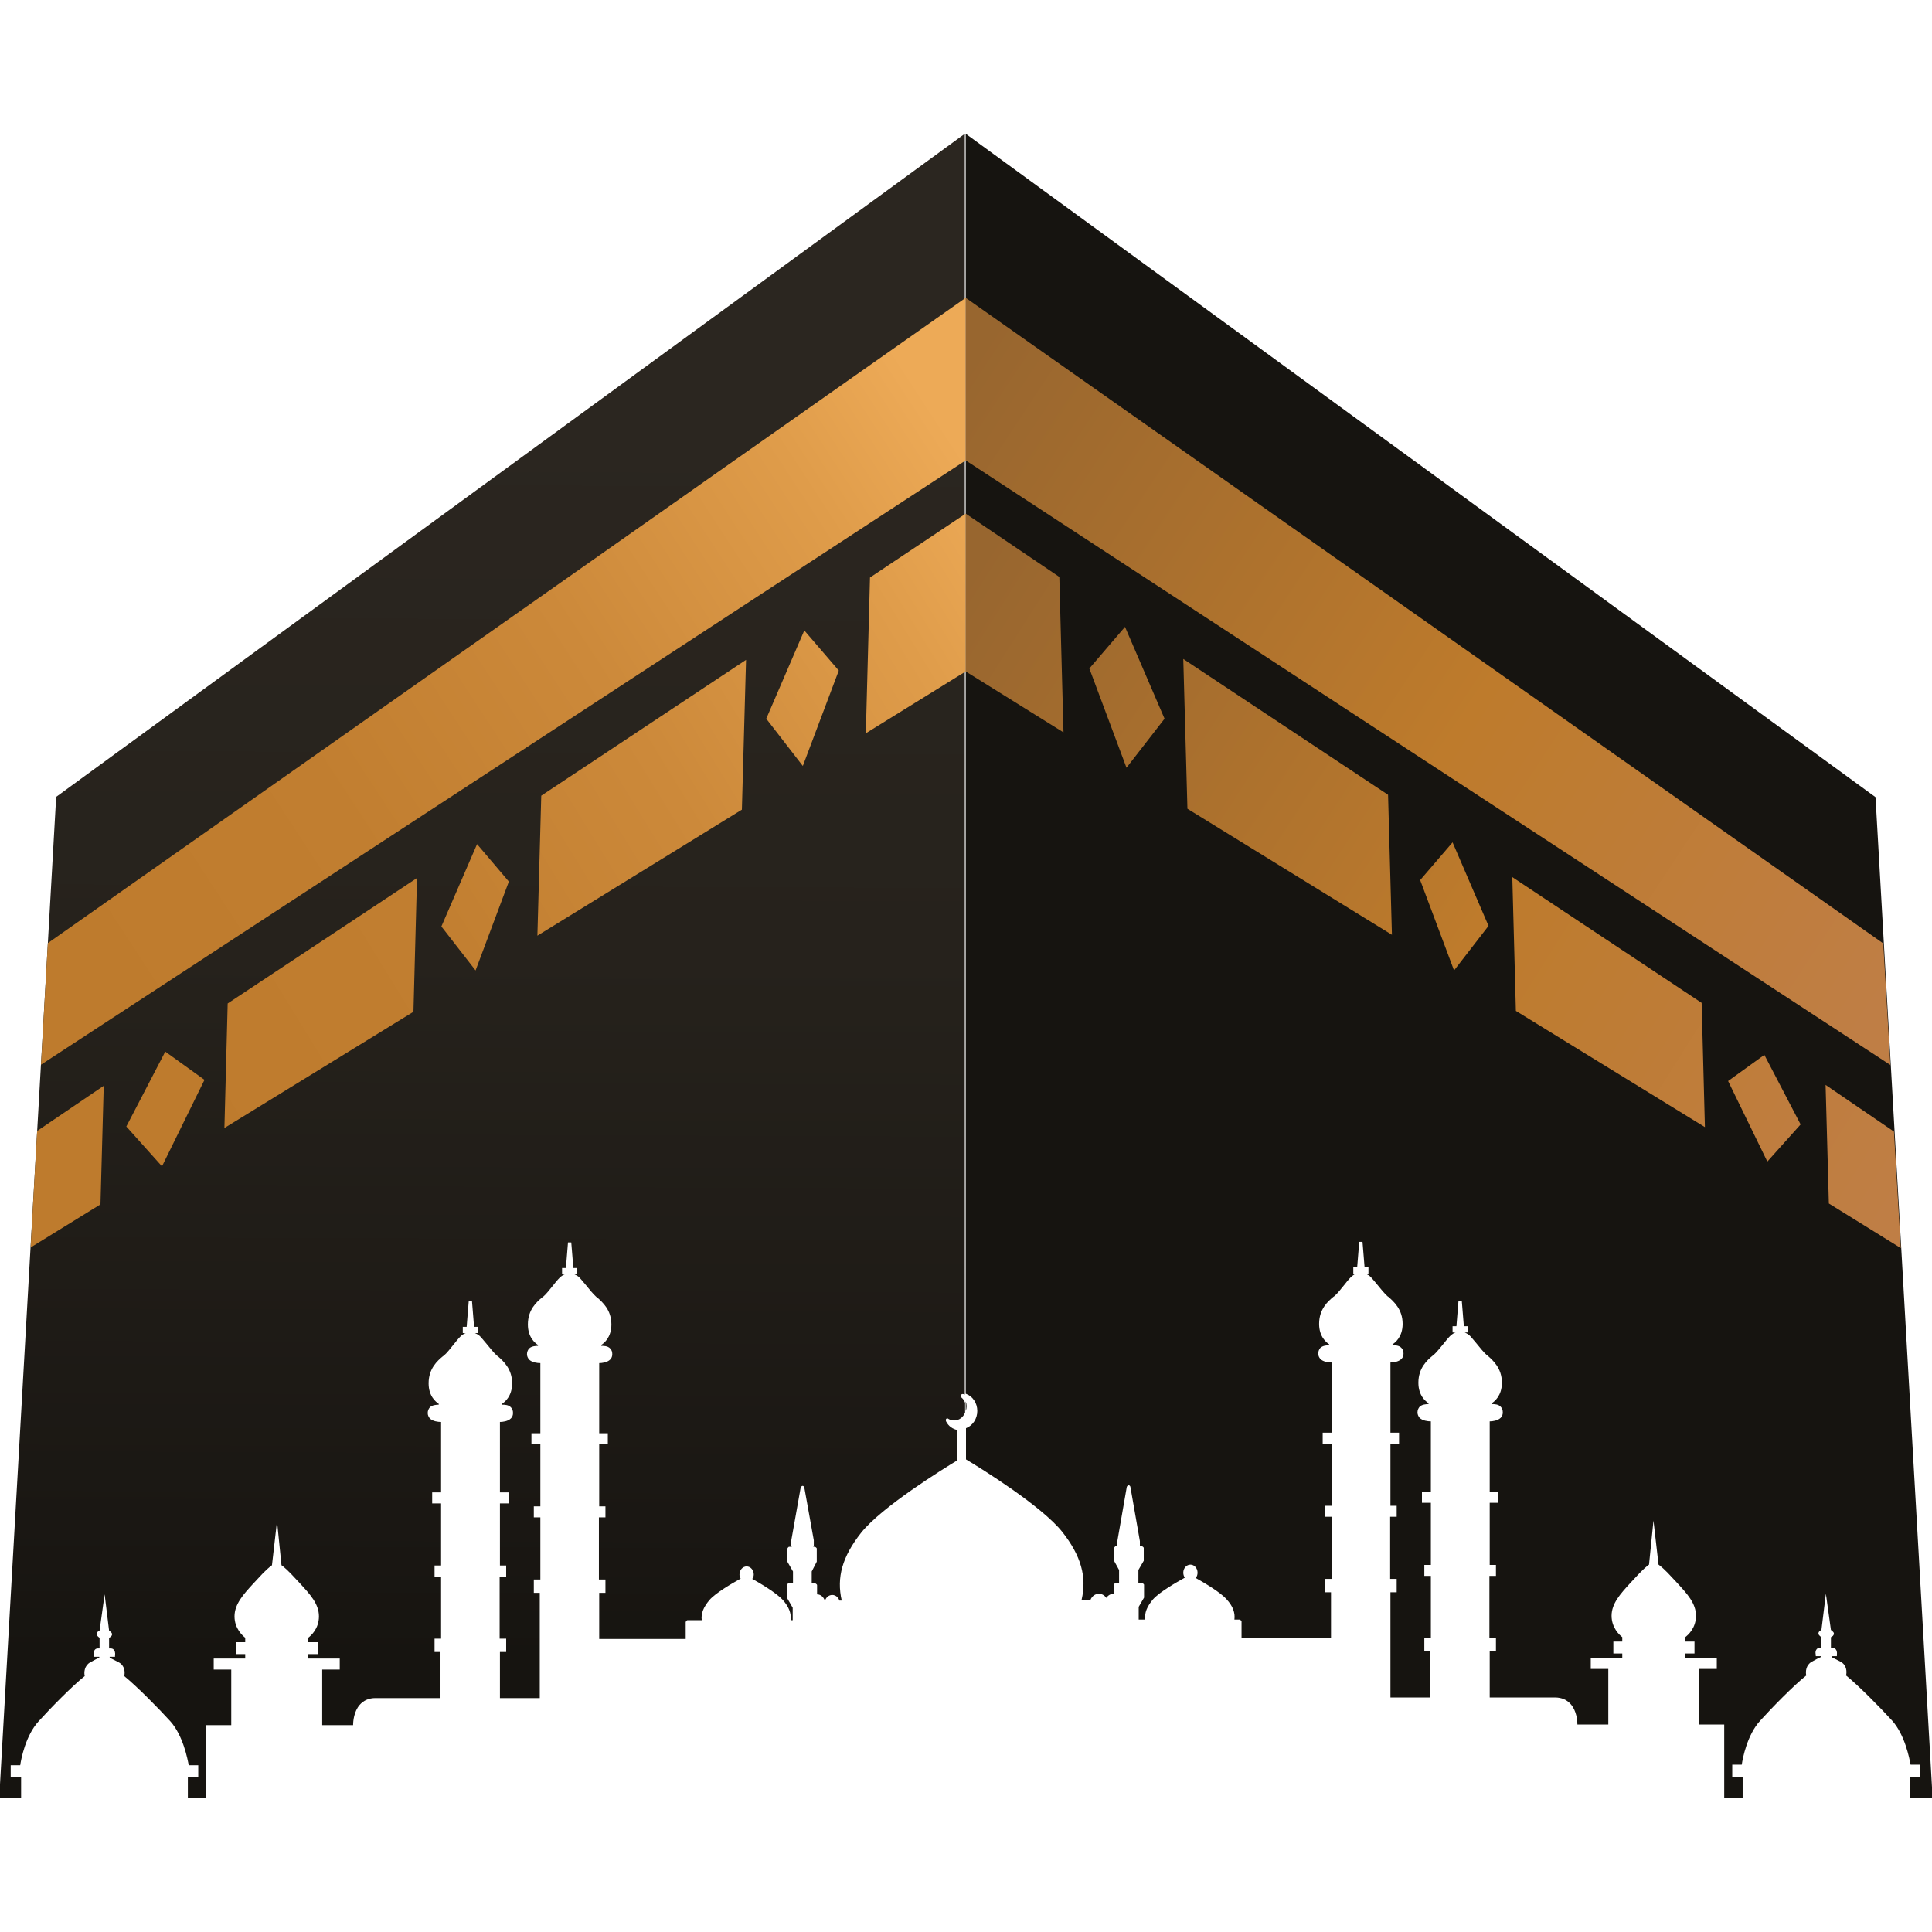
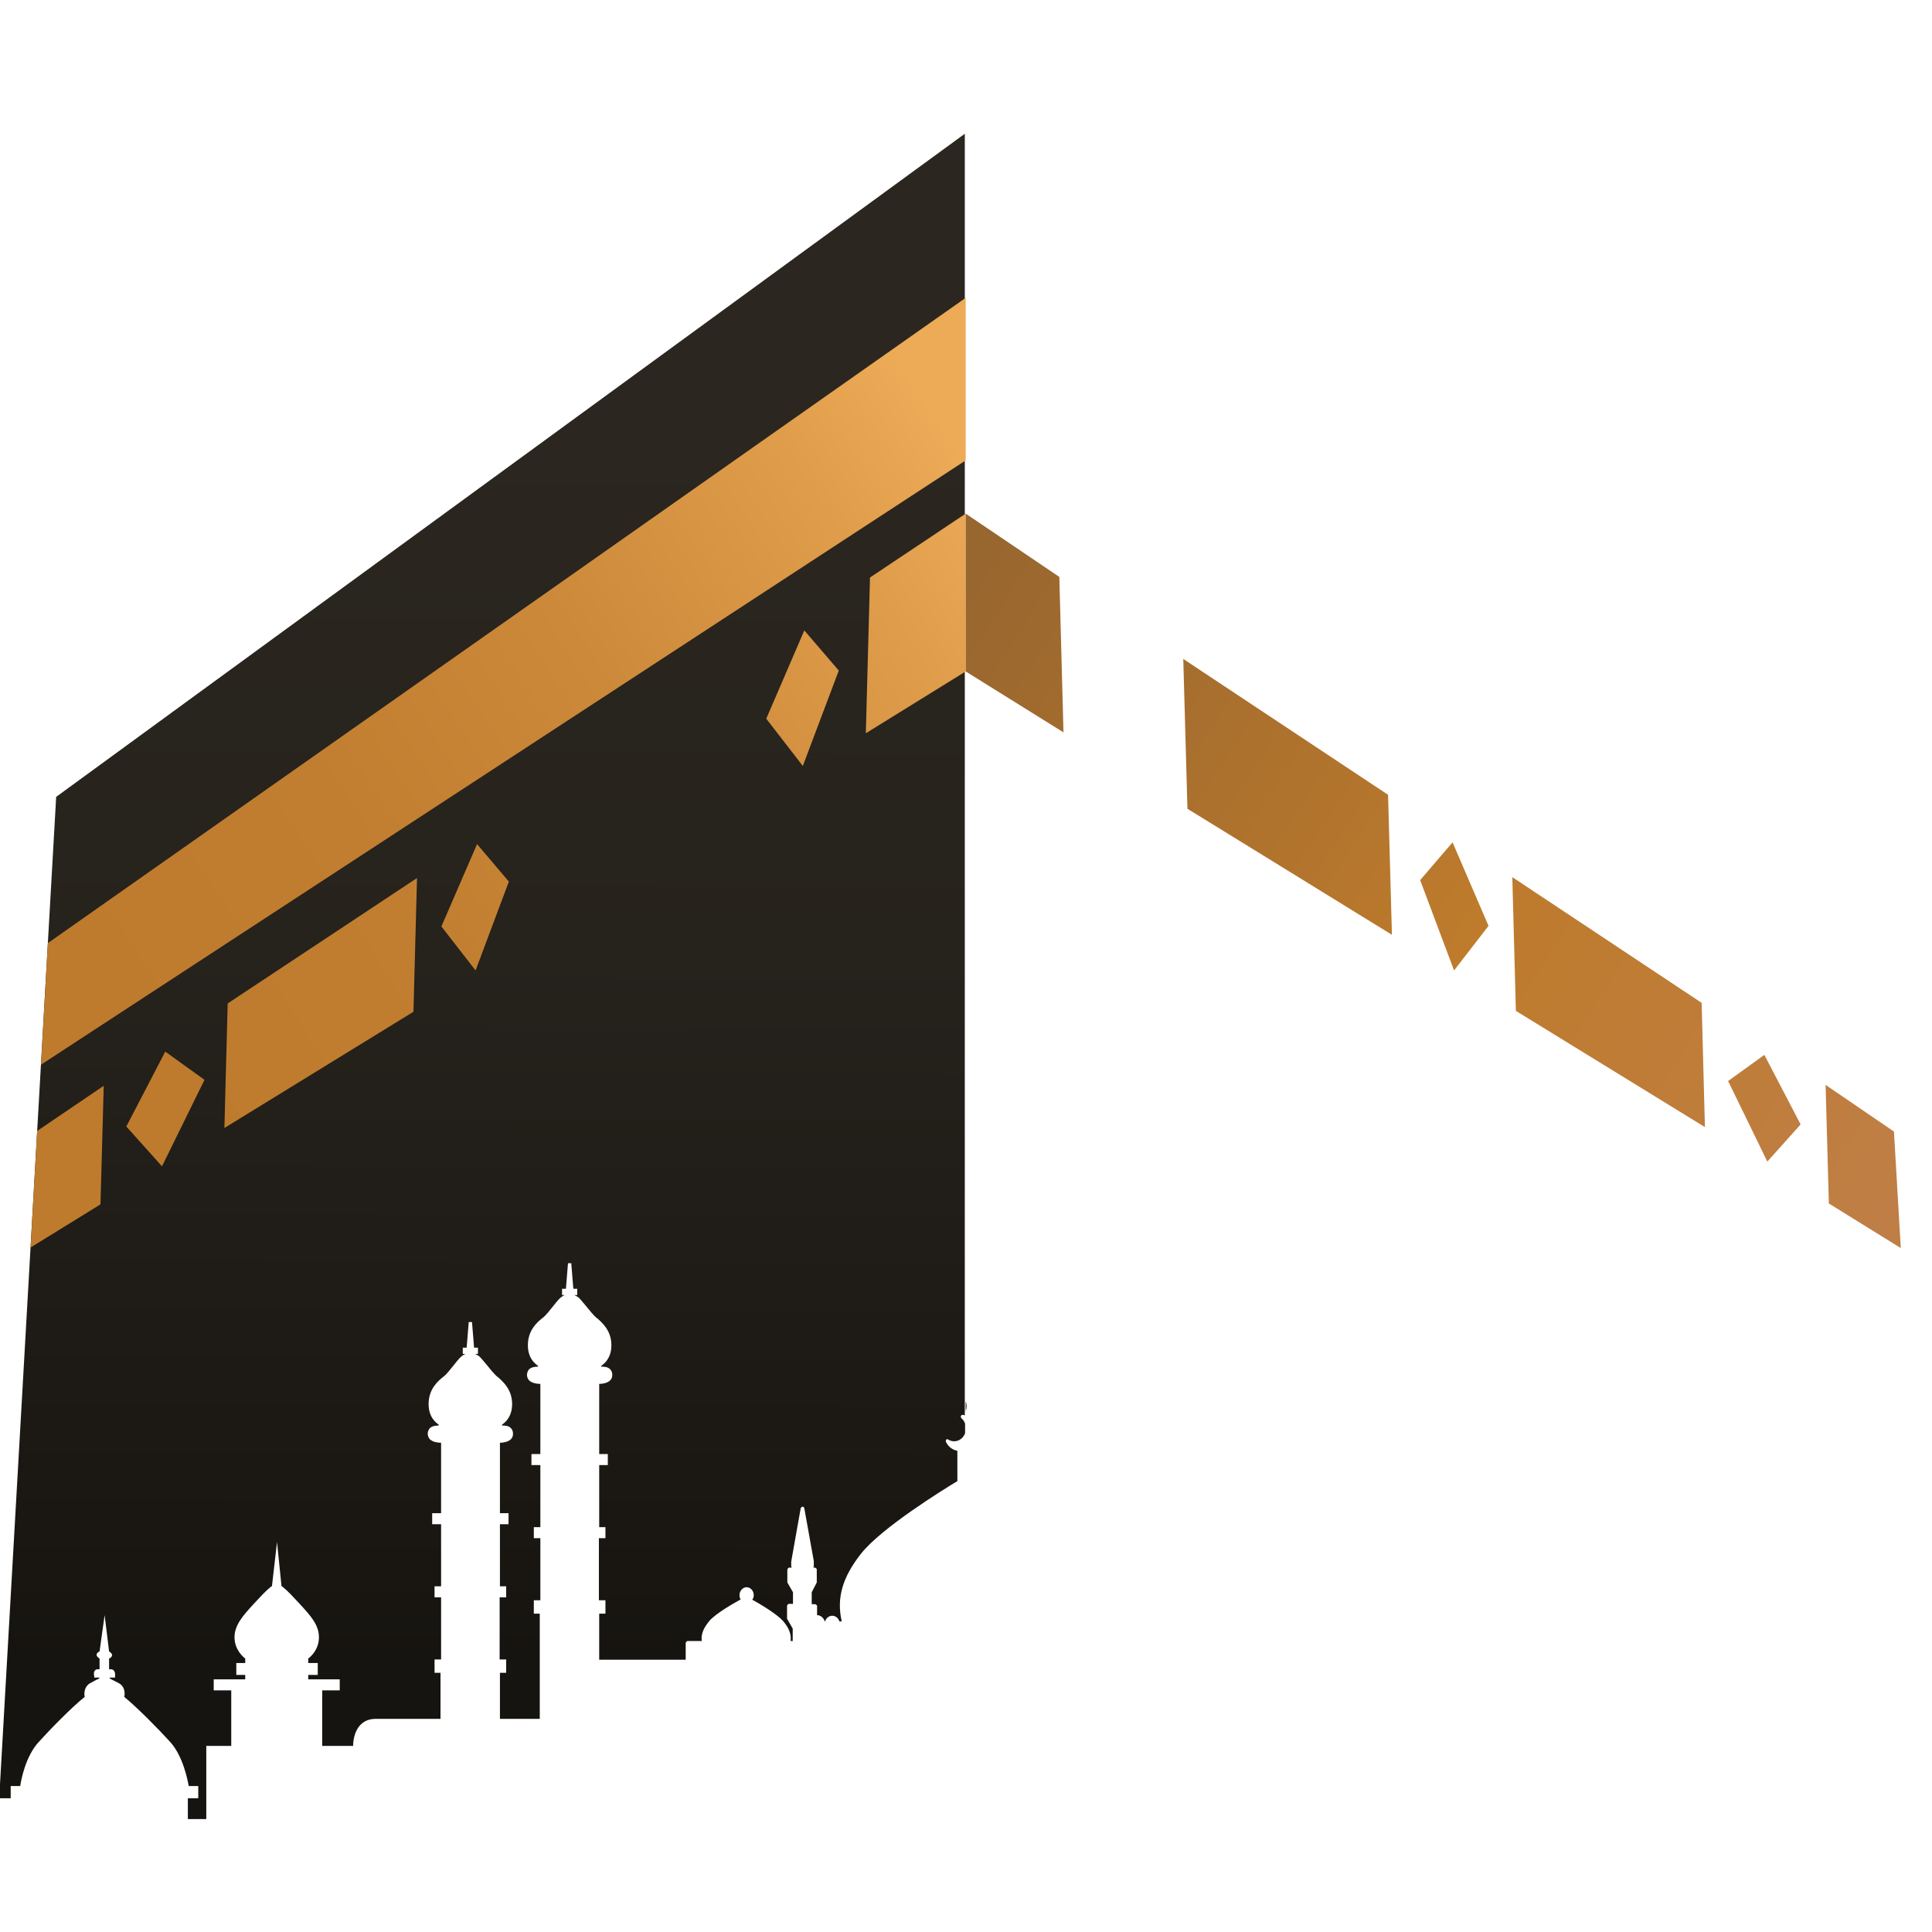
<svg xmlns="http://www.w3.org/2000/svg" xmlns:xlink="http://www.w3.org/1999/xlink" id="Layer_1" data-name="Layer 1" viewBox="0 0 65 65">
  <defs>
    <style>
      .cls-1 {
        fill: url(#linear-gradient-15);
      }

      .cls-2 {
        fill: url(#linear-gradient-13);
      }

      .cls-3 {
        fill: url(#linear-gradient-2);
      }

      .cls-4 {
        fill: url(#linear-gradient-10);
      }

      .cls-5 {
        fill: url(#linear-gradient-12);
      }

      .cls-6 {
        fill: url(#linear-gradient-4);
      }

      .cls-7 {
        fill: url(#linear-gradient-3);
      }

      .cls-8 {
        fill: url(#linear-gradient-5);
      }

      .cls-9 {
        fill: #161410;
      }

      .cls-10 {
        fill: url(#linear-gradient-8);
      }

      .cls-11 {
        fill: url(#linear-gradient-14);
      }

      .cls-12 {
        fill: url(#linear-gradient-17);
      }

      .cls-13 {
        fill: url(#linear-gradient-7);
      }

      .cls-14 {
        fill: url(#linear-gradient-9);
      }

      .cls-15 {
        fill: url(#linear-gradient-11);
      }

      .cls-16 {
        fill: url(#linear-gradient-6);
      }

      .cls-17 {
        fill: url(#linear-gradient-16);
      }

      .cls-18 {
        fill: url(#linear-gradient);
      }
    </style>
    <linearGradient id="linear-gradient" x1="16.4" y1="14.08" x2="16.23" y2="55.89" gradientUnits="userSpaceOnUse">
      <stop offset="0" stop-color="#2b2620" />
      <stop offset=".43" stop-color="#26221c" />
      <stop offset=".89" stop-color="#1a1713" />
      <stop offset="1" stop-color="#161410" />
    </linearGradient>
    <linearGradient id="linear-gradient-2" x1="-1.2" y1="34.74" x2="31.29" y2="13.56" gradientUnits="userSpaceOnUse">
      <stop offset=".12" stop-color="#be7b2d" />
      <stop offset=".38" stop-color="#c17e30" />
      <stop offset=".63" stop-color="#cc893a" />
      <stop offset=".87" stop-color="#df9c4a" />
      <stop offset="1" stop-color="#edaa57" />
    </linearGradient>
    <linearGradient id="linear-gradient-3" x1="4.16" y1="38.4" x2="33.92" y2="19" xlink:href="#linear-gradient-2" />
    <linearGradient id="linear-gradient-4" x1="3.48" y1="38.7" x2="32.5" y2="19.78" xlink:href="#linear-gradient-2" />
    <linearGradient id="linear-gradient-5" x1="2.1" y1="39.53" x2="33.16" y2="19.28" xlink:href="#linear-gradient-2" />
    <linearGradient id="linear-gradient-6" x1="9.82" y1="54.4" x2="42.34" y2="33.2" gradientTransform="translate(-6.74 -15.54) rotate(1.56)" xlink:href="#linear-gradient-2" />
    <linearGradient id="linear-gradient-7" x1="9.95" y1="54.6" x2="42.47" y2="33.4" gradientTransform="translate(-6.74 -15.54) rotate(1.56)" xlink:href="#linear-gradient-2" />
    <linearGradient id="linear-gradient-8" x1="10.09" y1="54.78" x2="42.33" y2="33.76" gradientTransform="translate(-6.74 -15.54) rotate(1.56)" xlink:href="#linear-gradient-2" />
    <linearGradient id="linear-gradient-9" x1="9.73" y1="54.26" x2="42.25" y2="33.06" gradientTransform="translate(-6.74 -15.54) rotate(1.56)" xlink:href="#linear-gradient-2" />
    <linearGradient id="linear-gradient-10" x1="32.33" y1="12.65" x2="63.56" y2="33.3" gradientUnits="userSpaceOnUse">
      <stop offset="0" stop-color="#98662f" />
      <stop offset=".55" stop-color="#be7b2c" />
      <stop offset="1" stop-color="#bf7e45" />
    </linearGradient>
    <linearGradient id="linear-gradient-11" x1="32.45" y1="19.88" x2="62.54" y2="39.71" xlink:href="#linear-gradient-10" />
    <linearGradient id="linear-gradient-12" x1="34.19" y1="21.02" x2="62.44" y2="39.21" xlink:href="#linear-gradient-10" />
    <linearGradient id="linear-gradient-13" x1="35.42" y1="22.07" x2="63.35" y2="39.78" xlink:href="#linear-gradient-10" />
    <linearGradient id="linear-gradient-14" x1="32.52" y1="19.88" x2="64.14" y2="40.55" xlink:href="#linear-gradient-10" />
    <linearGradient id="linear-gradient-15" x1="32.41" y1="20.05" x2="63.67" y2="39.81" xlink:href="#linear-gradient-10" />
    <linearGradient id="linear-gradient-16" x1="32.15" y1="20.17" x2="64.01" y2="40.08" xlink:href="#linear-gradient-10" />
    <linearGradient id="linear-gradient-17" x1="32.32" y1="19.83" x2="63.63" y2="39.75" xlink:href="#linear-gradient-10" />
  </defs>
  <g>
    <path class="cls-9" d="M32.49,47.15v.32c.02-.05.03-.11.03-.16s-.01-.11-.03-.16Z" />
-     <path class="cls-9" d="M32.88,47.47c0,.26-.15.49-.38.58v1.05c.49.29,2.55,1.57,3.24,2.44.63.8.83,1.51.65,2.28h.3c.05-.12.16-.2.28-.2.1,0,.19.05.25.14.06-.09.15-.14.25-.14h0v-.3s.03-.06.06-.06h.12v-.44l-.17-.31s0-.02,0-.03v-.4s.03-.06.06-.06h.05s0,0,0,0v-.16l.32-1.84s.03-.05.06-.05.05.02.06.05l.32,1.83v.17s0,0,0,0h.07s.06.03.06.06v.4s0,.02,0,.03l-.18.31v.44h.13s.06.03.06.06v.4s0,.02,0,.03l-.18.31v.43h.22c-.03-.23.06-.44.26-.68.22-.25.8-.58,1.07-.73-.03-.05-.05-.1-.05-.17,0-.15.11-.27.24-.27s.24.12.24.27c0,.07-.02.13-.06.18.3.17.83.48,1.04.72.21.23.29.45.26.68h.18s.06.03.06.06v.57h.82s2.19,0,2.19,0v-1.55s-.2,0-.2,0v-.45h.22v-2.09h-.22v-.37h.22v-2.09h-.3v-.37h.3v-2.36c-.1,0-.28-.02-.38-.12-.04-.05-.07-.11-.07-.18,0-.08.03-.14.07-.19.08-.08.22-.09.3-.09v-.03c-.09-.06-.34-.25-.34-.69,0-.5.3-.76.48-.91l.03-.02c.1-.08.23-.25.36-.41.1-.13.19-.23.24-.27.05-.04.1-.07.14-.08h-.1v-.21h.13l.07-.86h.11l.07.86h.13v.21h-.1s.09.04.14.08c.05.04.13.14.24.27.12.15.26.32.36.41l.03.02c.18.16.48.42.48.91,0,.44-.25.63-.34.69v.03c.08,0,.22,0,.3.09.05.05.07.11.07.19,0,.07-.02.13-.07.18-.1.1-.28.12-.37.12v2.36s.29,0,.29,0v.37h-.29v2.09s.21,0,.21,0v.37s-.22,0-.22,0v2.09s.22,0,.22,0v.45h-.21v3.54h1.34v-1.55s-.2,0-.2,0v-.45h.22v-2.09h-.22v-.37h.22v-2.09h-.3v-.37h.3v-2.37c-.1,0-.28-.02-.38-.12-.04-.05-.07-.11-.07-.18,0-.08.03-.14.07-.19.08-.08.22-.09.3-.09v-.03c-.09-.06-.34-.25-.34-.69,0-.5.3-.76.48-.91l.03-.02c.09-.08.23-.25.36-.41.1-.13.19-.23.24-.27.05-.04.1-.07.14-.08h-.1v-.21h.13l.07-.86h.11l.07.86h.13v.21h-.1s.09.04.14.08c.05.04.13.14.24.27.12.15.26.32.36.41l.03.02c.18.16.48.42.48.91,0,.44-.25.63-.34.69v.03c.08,0,.22,0,.3.09.05.05.07.11.07.19,0,.07-.02.13-.07.18-.1.1-.28.12-.37.12v2.37s.29,0,.29,0v.37h-.29v2.09s.21,0,.21,0v.37s-.22,0-.22,0v2.09s.22,0,.22,0v.45h-.21v1.55h2.2c.22,0,.4.08.53.23.19.22.22.54.22.68h1.04v-1.87h-.59v-.37h1.06v-.15h-.3v-.4s.3,0,.3,0v-.15c-.09-.07-.36-.31-.36-.72s.3-.74.62-1.09c.05-.05.09-.1.14-.15.28-.31.44-.44.5-.48l.15-1.48.17,1.48c.06.04.22.17.5.48.05.05.09.1.14.15.32.35.62.67.62,1.09s-.27.65-.36.72v.15h.31v.4h-.31v.15h1.06v.37h-.59v1.87h.84v2.46h.62v-.7h-.35v-.41h.32c.03-.21.18-1,.62-1.48.38-.42,1.13-1.19,1.55-1.52-.03-.13-.01-.35.18-.46.16-.09.26-.14.31-.16v-.03h-.17v-.05s-.03-.1.02-.17c.02-.03.05-.06.11-.06h.06v-.36s-.1-.06-.1-.12c0-.07.06-.1.1-.12l.15-1.22.17,1.22s.1.06.1.12c0,.06-.05.1-.1.12v.36h.06c.06,0,.09.03.11.06.05.07.03.16.03.17v.05h-.18v.03s.15.08.31.16c.2.11.21.33.18.46.42.34,1.17,1.1,1.55,1.52.43.48.58,1.27.62,1.48h.32v.41h-.35v.7h.77l-1.92-33.66L32.49,4.5v42.39c.23.08.39.31.39.58Z" />
  </g>
-   <path class="cls-18" d="M0,60.5h.71v-.7h-.35v-.41h.32c.03-.21.18-1,.62-1.48.38-.42,1.13-1.19,1.55-1.52-.03-.13-.01-.35.18-.46.16-.09.26-.14.31-.16v-.03h-.17v-.05s-.03-.1.01-.17c.02-.03.05-.06.11-.06h.06v-.36s-.1-.06-.1-.12c0-.07.06-.1.1-.12l.17-1.22.15,1.22s.1.06.1.12c0,.06-.05.1-.1.12v.36h.06c.06,0,.09.03.11.06.05.07.03.16.03.17v.05h-.18v.03s.15.08.31.16c.2.11.21.33.18.46.42.34,1.17,1.1,1.55,1.52.43.48.58,1.27.62,1.48h.32v.41h-.35v.7h.62v-2.46h.84v-1.87h-.59v-.37h1.06v-.15h-.3v-.4s.3,0,.3,0v-.15c-.09-.07-.36-.31-.36-.72s.3-.74.62-1.09c.05-.05.09-.1.14-.15.28-.31.44-.44.5-.48l.17-1.48.15,1.48c.06.04.22.17.5.48.05.05.09.1.14.15.32.35.62.67.62,1.09s-.27.65-.36.72v.15h.32v.4h-.32v.15h1.06v.37h-.59v1.87h1.04c0-.14.03-.46.22-.68.13-.15.31-.23.53-.23h2.19v-1.55s-.2,0-.2,0v-.45h.22v-2.09h-.22v-.37h.22v-2.09h-.3v-.37h.3v-2.37c-.1,0-.28-.02-.38-.12-.04-.05-.07-.11-.07-.18,0-.08.03-.14.07-.19.08-.08.22-.09.3-.09v-.03c-.09-.06-.34-.25-.34-.69,0-.5.3-.76.48-.91l.03-.02c.1-.08.23-.25.36-.41.1-.13.19-.23.24-.27.05-.04.1-.07.14-.08h-.1v-.21h.13l.07-.86h.11l.07.86h.13v.21h-.1s.09.04.14.08c.05.04.13.14.24.27.12.15.26.32.36.41l.03.02c.18.16.48.42.48.91,0,.44-.25.63-.34.69v.03c.08,0,.22,0,.3.09.05.05.07.11.07.19,0,.07-.02.13-.07.18-.1.1-.28.12-.37.12v2.37s.29,0,.29,0v.37h-.29v2.09s.21,0,.21,0v.37s-.22,0-.22,0v2.09s.22,0,.22,0v.45h-.21v1.55h1.34v-3.54s-.2,0-.2,0v-.45h.22v-2.09h-.22v-.37h.22v-2.09h-.3v-.37h.3v-2.36c-.1,0-.28-.02-.38-.12-.04-.05-.07-.11-.07-.18,0-.08.03-.14.07-.19.08-.08.22-.09.3-.09v-.03c-.09-.06-.34-.25-.34-.69,0-.5.3-.76.48-.91l.03-.02c.1-.08.23-.25.36-.41.1-.13.19-.23.24-.27.05-.04.1-.07.14-.08h-.1v-.21h.13l.07-.86h.11l.07.86h.13v.21h-.1s.09.04.14.08c.05.04.13.14.24.27.12.15.26.32.36.41l.03.02c.18.16.48.42.48.91,0,.44-.25.63-.34.69v.03c.08,0,.22,0,.3.09.05.05.07.11.07.19,0,.07-.02.13-.07.18-.1.1-.28.12-.37.12v2.36s.29,0,.29,0v.37h-.29v2.09s.21,0,.21,0v.37s-.22,0-.22,0v2.09s.22,0,.22,0v.45h-.21v1.55h2.13s.78,0,.78,0v-.57s.03-.06.06-.06h.48c-.03-.23.06-.44.26-.68.21-.24.76-.56,1.05-.72-.03-.04-.04-.09-.04-.14,0-.15.11-.27.24-.27s.24.12.24.27c0,.06-.02.11-.05.15.29.16.82.48,1.03.71.2.23.29.45.26.68h.07v-.42l-.19-.33s0-.02,0-.03v-.41s.03-.06.06-.06h.14v-.39l-.19-.33s0-.02,0-.03v-.41s.03-.06.06-.06h.09s-.02-.03-.02-.05v-.15l.32-1.8s.03-.05.06-.05.05.02.06.05l.32,1.78v.17s0,.04-.02.05h.06s.06.03.06.06v.41s0,.02,0,.03l-.17.33v.4h.12s.06.03.06.06v.31c.12,0,.22.09.26.21h.01c.03-.11.13-.19.24-.19s.21.08.24.19h.08c-.18-.78.02-1.48.65-2.28.69-.87,2.76-2.15,3.24-2.44v-1.02c-.16-.03-.3-.13-.38-.29-.01-.02-.01-.06,0-.08.02-.02.05-.03.07-.01.06.04.13.06.2.06.17,0,.31-.11.37-.27v-.32c-.02-.07-.06-.13-.12-.18-.02-.02-.03-.05-.02-.08.01-.03.04-.04.06-.04.02,0,.05.01.07.02V4.5L1.89,26.81,0,60.03v.47Z" />
+   <path class="cls-18" d="M0,60.5h.71h-.35v-.41h.32c.03-.21.18-1,.62-1.48.38-.42,1.13-1.19,1.55-1.52-.03-.13-.01-.35.18-.46.16-.09.26-.14.31-.16v-.03h-.17v-.05s-.03-.1.01-.17c.02-.03.05-.06.11-.06h.06v-.36s-.1-.06-.1-.12c0-.07.06-.1.1-.12l.17-1.22.15,1.22s.1.06.1.12c0,.06-.05.1-.1.12v.36h.06c.06,0,.09.03.11.06.05.07.03.16.03.17v.05h-.18v.03s.15.08.31.16c.2.11.21.33.18.46.42.34,1.17,1.1,1.55,1.52.43.48.58,1.27.62,1.48h.32v.41h-.35v.7h.62v-2.46h.84v-1.87h-.59v-.37h1.06v-.15h-.3v-.4s.3,0,.3,0v-.15c-.09-.07-.36-.31-.36-.72s.3-.74.62-1.09c.05-.05.09-.1.14-.15.28-.31.44-.44.5-.48l.17-1.48.15,1.48c.06.04.22.17.5.48.05.05.09.1.14.15.32.35.62.67.62,1.09s-.27.65-.36.72v.15h.32v.4h-.32v.15h1.06v.37h-.59v1.87h1.04c0-.14.03-.46.22-.68.13-.15.31-.23.53-.23h2.19v-1.55s-.2,0-.2,0v-.45h.22v-2.09h-.22v-.37h.22v-2.09h-.3v-.37h.3v-2.37c-.1,0-.28-.02-.38-.12-.04-.05-.07-.11-.07-.18,0-.08.03-.14.07-.19.08-.08.22-.09.3-.09v-.03c-.09-.06-.34-.25-.34-.69,0-.5.3-.76.48-.91l.03-.02c.1-.08.23-.25.36-.41.1-.13.19-.23.24-.27.05-.04.1-.07.14-.08h-.1v-.21h.13l.07-.86h.11l.07.86h.13v.21h-.1s.09.04.14.08c.05.04.13.14.24.27.12.15.26.32.36.41l.03.02c.18.16.48.42.48.91,0,.44-.25.63-.34.69v.03c.08,0,.22,0,.3.09.05.05.07.11.07.19,0,.07-.02.13-.07.18-.1.1-.28.12-.37.12v2.37s.29,0,.29,0v.37h-.29v2.09s.21,0,.21,0v.37s-.22,0-.22,0v2.09s.22,0,.22,0v.45h-.21v1.55h1.34v-3.54s-.2,0-.2,0v-.45h.22v-2.09h-.22v-.37h.22v-2.09h-.3v-.37h.3v-2.36c-.1,0-.28-.02-.38-.12-.04-.05-.07-.11-.07-.18,0-.08.03-.14.07-.19.08-.08.22-.09.3-.09v-.03c-.09-.06-.34-.25-.34-.69,0-.5.3-.76.48-.91l.03-.02c.1-.08.23-.25.36-.41.1-.13.19-.23.24-.27.05-.04.1-.07.14-.08h-.1v-.21h.13l.07-.86h.11l.07.86h.13v.21h-.1s.09.04.14.08c.05.04.13.14.24.27.12.15.26.32.36.41l.03.02c.18.16.48.42.48.91,0,.44-.25.63-.34.69v.03c.08,0,.22,0,.3.09.05.05.07.11.07.19,0,.07-.02.13-.07.18-.1.1-.28.12-.37.12v2.36s.29,0,.29,0v.37h-.29v2.09s.21,0,.21,0v.37s-.22,0-.22,0v2.09s.22,0,.22,0v.45h-.21v1.55h2.13s.78,0,.78,0v-.57s.03-.06.06-.06h.48c-.03-.23.06-.44.26-.68.21-.24.76-.56,1.05-.72-.03-.04-.04-.09-.04-.14,0-.15.11-.27.24-.27s.24.12.24.27c0,.06-.02.11-.05.15.29.16.82.48,1.03.71.2.23.29.45.26.68h.07v-.42l-.19-.33s0-.02,0-.03v-.41s.03-.06.06-.06h.14v-.39l-.19-.33s0-.02,0-.03v-.41s.03-.06.06-.06h.09s-.02-.03-.02-.05v-.15l.32-1.8s.03-.05.06-.05.05.02.06.05l.32,1.78v.17s0,.04-.02.05h.06s.06.03.06.06v.41s0,.02,0,.03l-.17.33v.4h.12s.06.03.06.06v.31c.12,0,.22.09.26.21h.01c.03-.11.13-.19.24-.19s.21.08.24.19h.08c-.18-.78.02-1.48.65-2.28.69-.87,2.76-2.15,3.24-2.44v-1.02c-.16-.03-.3-.13-.38-.29-.01-.02-.01-.06,0-.08.02-.02.05-.03.07-.01.06.04.13.06.2.06.17,0,.31-.11.37-.27v-.32c-.02-.07-.06-.13-.12-.18-.02-.02-.03-.05-.02-.08.01-.03.04-.04.06-.04.02,0,.05.01.07.02V4.5L1.89,26.81,0,60.03v.47Z" />
  <g>
    <polygon class="cls-3" points="1.61 31.73 32.49 10.02 32.49 15.49 1.38 35.82 1.61 31.73" />
    <g>
      <polyline class="cls-7" points="27.06 21.21 25.78 24.18 27.01 25.77 28.22 22.56 27.06 21.21" />
      <polyline class="cls-6" points="16.05 28.4 14.85 31.17 16 32.65 17.12 29.66 16.05 28.4" />
      <polyline class="cls-8" points="4.25 37.9 5.45 39.24 6.88 36.33 5.56 35.38" />
      <g>
-         <polygon class="cls-16" points="25.1 22.2 18.21 26.77 18.08 31.48 24.96 27.24 25.1 22.2" />
        <polygon class="cls-13" points="7.55 37.95 13.91 34.04 14.03 29.54 7.66 33.76 7.55 37.95" />
        <polygon class="cls-10" points="3.49 36.53 1.25 38.05 1.03 41.97 3.38 40.52 3.49 36.53" />
        <polygon class="cls-14" points="29.27 19.43 29.13 24.67 32.49 22.59 32.49 17.28 29.27 19.43" />
      </g>
    </g>
  </g>
  <g>
-     <polygon class="cls-4" points="63.36 31.74 32.49 10.02 32.49 15.49 63.6 35.83 63.36 31.74" />
    <g>
-       <polyline class="cls-15" points="37.85 21.09 36.65 22.49 37.9 25.83 39.18 24.18 37.85 21.09" />
      <polyline class="cls-5" points="48.87 28.34 47.78 29.61 48.92 32.65 50.08 31.15 48.87 28.34" />
      <polyline class="cls-2" points="59.36 35.49 58.14 36.37 59.46 39.08 60.58 37.83" />
      <g>
        <polygon class="cls-11" points="39.81 22.17 46.7 26.74 46.83 31.45 39.95 27.21 39.81 22.17" />
        <polygon class="cls-1" points="57.36 37.92 51 34.01 50.88 29.51 57.25 33.74 57.36 37.92" />
        <polygon class="cls-17" points="61.42 36.5 63.72 38.07 63.95 41.99 61.53 40.49 61.42 36.5" />
        <polygon class="cls-12" points="35.64 19.41 35.78 24.64 32.49 22.59 32.49 17.28 35.64 19.41" />
      </g>
    </g>
  </g>
</svg>